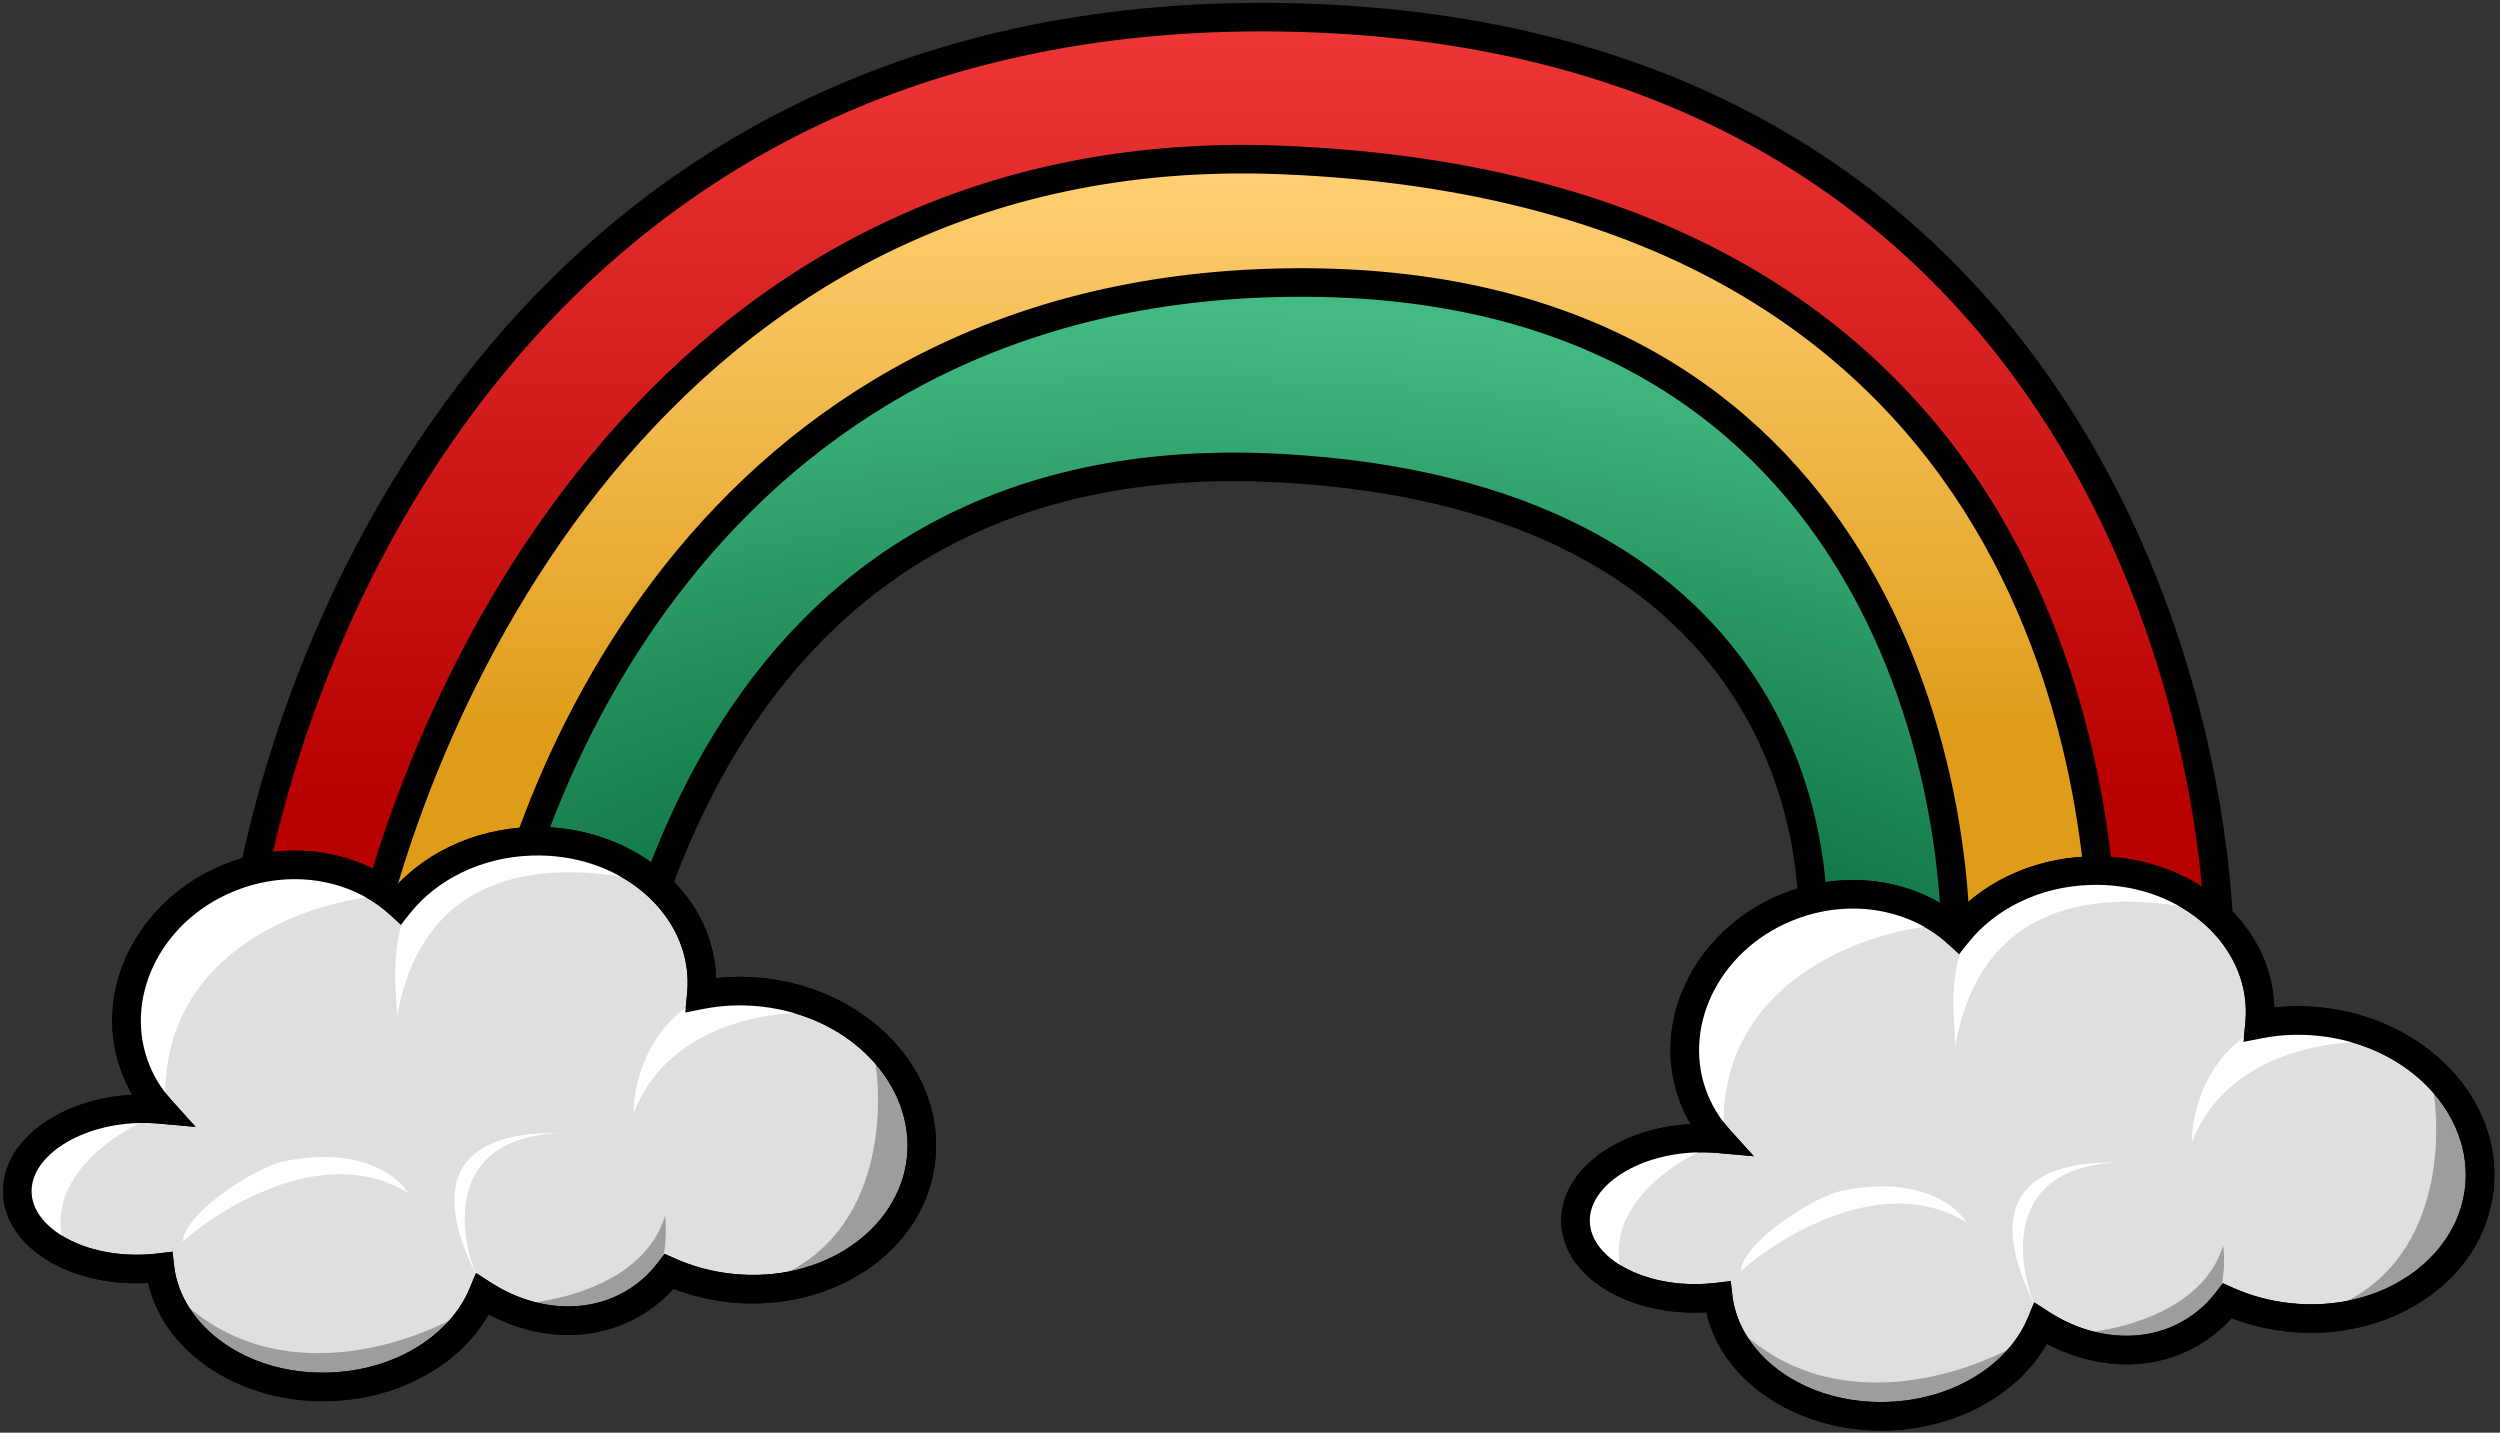
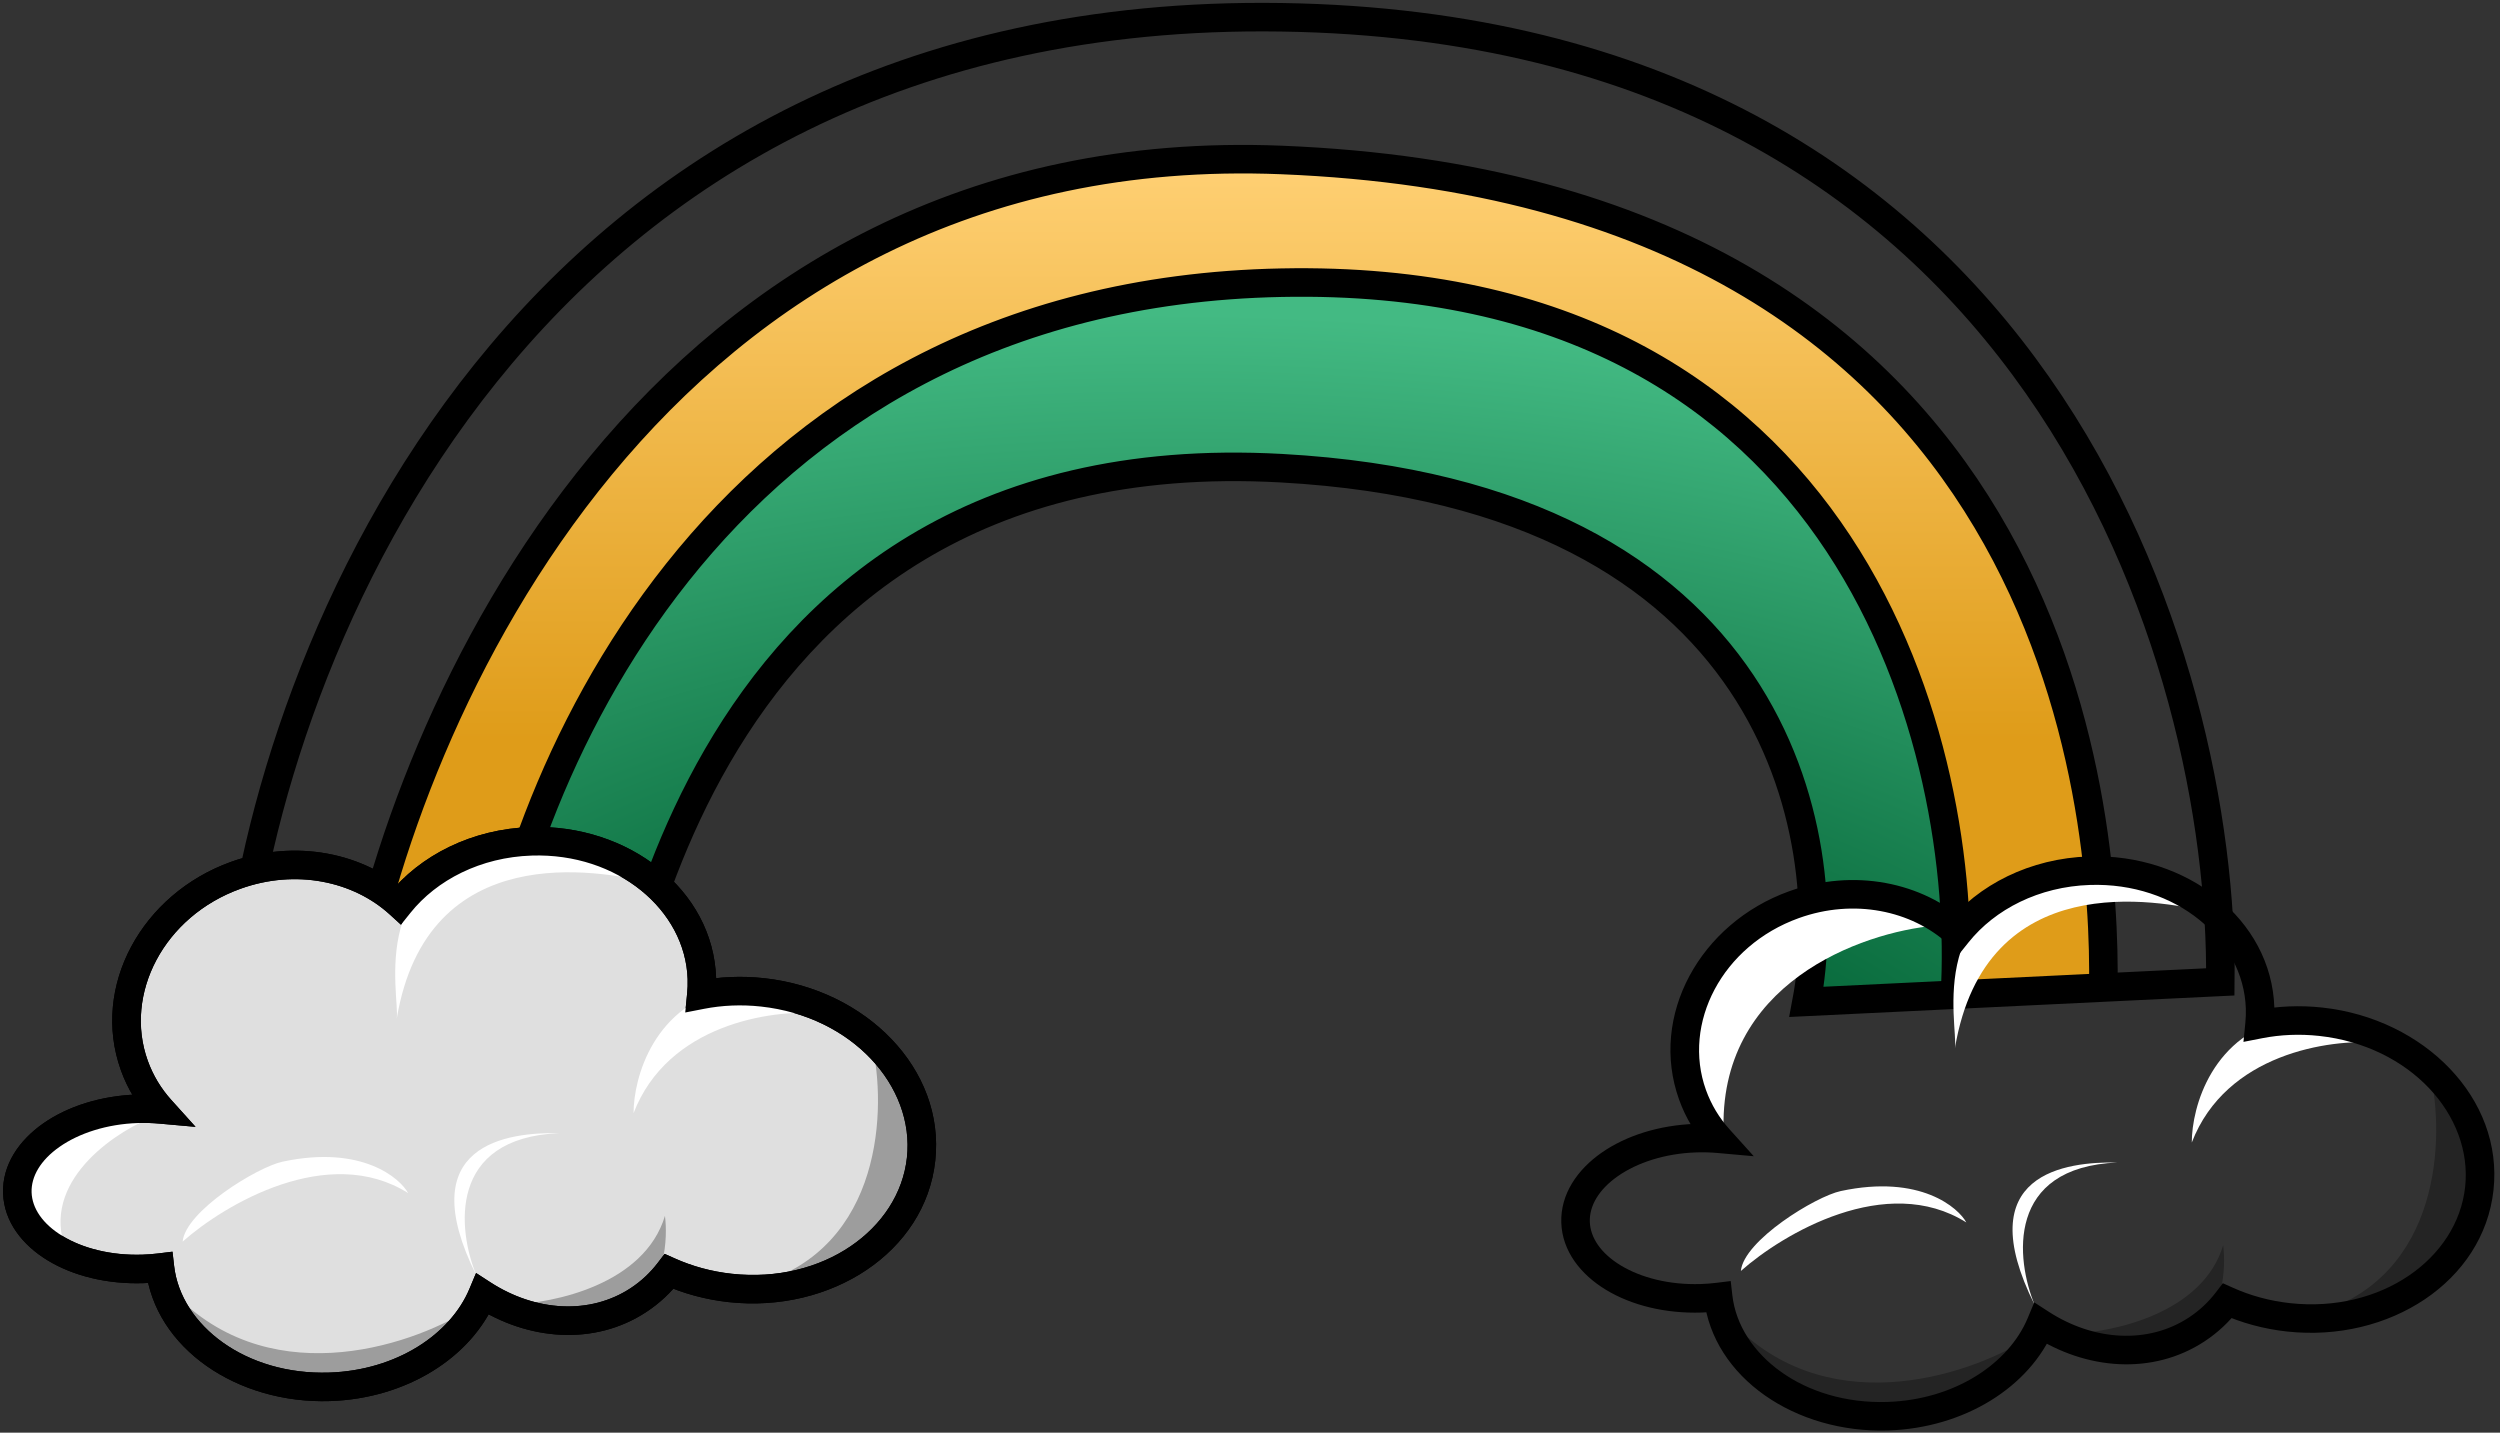
<svg xmlns="http://www.w3.org/2000/svg" width="438" height="251" viewBox="0 0 438 251" fill="none">
  <rect x="0" y="0" width="438" height="251" fill="#333333" stroke="none" />
  <path d="M224.5 82.026C311.3 86.826 322 146.359 316.5 175.526L342.5 174.271C345 131.856 324.9 47.526 224.5 49.526C124.1 51.526 89.333 138.75 84.5 182.113C95.933 184.776 104.922 186.846 106 187.026C109 187.526 116 76.026 224.5 82.026Z" fill="url(#paint0_radial_204_4669)" />
  <path d="M224.5 28.026C114.9 23.626 70.5 125.407 62 176.848C69.58 178.627 77.498 180.481 84.5 182.113C89.333 138.75 124.1 51.526 224.5 49.526C324.9 47.526 345 131.856 342.5 174.271L368.5 173.016C369 142.505 361.5 33.526 224.5 28.026Z" fill="url(#paint1_linear_204_4669)" />
-   <path d="M224.5 3.026C91.3 1.026 47 114.859 41.5 172.026C47.151 173.358 54.405 175.066 62 176.848C70.5 125.407 114.9 23.626 224.5 28.026C361.5 33.526 369 142.505 368.5 173.016L389 172.026C389.667 116.526 357.7 5.026 224.5 3.026Z" fill="url(#paint2_linear_204_4669)" />
  <path d="M62 176.848C54.405 175.066 47.151 173.358 41.5 172.026C47 114.859 91.3 1.026 224.5 3.026C357.7 5.026 389.667 116.526 389 172.026L368.5 173.016M62 176.848C70.5 125.407 114.9 23.626 224.5 28.026C361.5 33.526 369 142.505 368.5 173.016M62 176.848C69.58 178.627 77.498 180.481 84.5 182.113M368.5 173.016L342.5 174.271M84.5 182.113C95.933 184.776 104.922 186.846 106 187.026C109 187.526 116 76.026 224.5 82.026C311.3 86.826 322 146.359 316.5 175.526L342.5 174.271M84.5 182.113C89.333 138.75 124.1 51.526 224.5 49.526C324.9 47.526 345 131.856 342.5 174.271" stroke="black" stroke-width="5" />
  <path fill-rule="evenodd" clip-rule="evenodd" d="M122.967 171.442C122.998 172.404 122.966 173.355 122.873 174.293C126.274 173.628 129.89 173.457 133.599 173.862C150.499 175.704 162.935 188.791 161.376 203.091C159.817 217.392 144.854 227.492 127.954 225.65C124.11 225.231 120.498 224.23 117.228 222.766C115.754 224.699 113.958 226.396 111.852 227.778C103.741 233.102 93.179 232.34 84.557 226.755C80.764 235.835 70.286 242.565 57.747 242.972C42.341 243.471 29.421 234.241 28.025 222.083C27.051 222.203 26.055 222.281 25.04 222.314C13.139 222.699 3.288 216.731 3.037 208.982C2.786 201.234 12.23 194.641 24.131 194.255C25.499 194.211 26.84 194.25 28.143 194.367C26.158 192.164 24.577 189.579 23.53 186.663C18.801 173.489 26.765 158.574 41.32 153.349C51.798 149.587 62.835 151.873 69.96 158.364C75.052 152.003 83.455 147.709 93.079 147.397C109.139 146.877 122.52 157.642 122.967 171.442Z" fill="#DFDFDF" />
  <path d="M122.873 174.293L120.385 174.046L120.054 177.391L123.352 176.746L122.873 174.293ZM122.967 171.442L120.468 171.523V171.523L122.967 171.442ZM133.599 173.862L133.87 171.376L133.599 173.862ZM127.954 225.65L128.225 223.165L127.954 225.65ZM117.228 222.766L118.25 220.484L116.442 219.675L115.241 221.25L117.228 222.766ZM111.852 227.778L113.224 229.868L111.852 227.778ZM84.557 226.755L85.916 224.656L83.404 223.029L82.25 225.791L84.557 226.755ZM57.747 242.972L57.828 245.47L57.747 242.972ZM28.025 222.083L30.509 221.798L30.222 219.294L27.72 219.602L28.025 222.083ZM25.04 222.314L25.121 224.812H25.121L25.04 222.314ZM3.037 208.982L5.536 208.902L3.037 208.982ZM24.131 194.255L24.05 191.756H24.05L24.131 194.255ZM28.143 194.367L27.92 196.857L34.264 197.425L30 192.694L28.143 194.367ZM23.53 186.663L25.884 185.818L23.53 186.663ZM41.32 153.349L42.165 155.702L41.32 153.349ZM69.96 158.364L68.277 160.212L70.247 162.007L71.912 159.927L69.96 158.364ZM93.079 147.397L93.16 149.896L93.079 147.397ZM125.361 174.539C125.464 173.493 125.501 172.433 125.466 171.361L120.468 171.523C120.496 172.375 120.467 173.217 120.385 174.046L125.361 174.539ZM133.87 171.376C129.912 170.945 126.043 171.126 122.394 171.839L123.352 176.746C126.506 176.13 129.869 175.97 133.328 176.347L133.87 171.376ZM163.861 203.362C165.611 187.316 151.737 173.324 133.87 171.376L133.328 176.347C149.261 178.084 160.259 190.265 158.891 202.82L163.861 203.362ZM127.683 228.135C145.55 230.083 162.112 219.409 163.861 203.362L158.891 202.82C157.522 215.376 144.157 224.901 128.225 223.165L127.683 228.135ZM116.206 225.048C119.715 226.619 123.581 227.688 127.683 228.135L128.225 223.165C124.64 222.774 121.281 221.842 118.25 220.484L116.206 225.048ZM113.224 229.868C115.572 228.327 117.574 226.434 119.216 224.282L115.241 221.25C113.933 222.963 112.344 224.465 110.481 225.688L113.224 229.868ZM83.198 228.853C92.478 234.864 104.124 235.841 113.224 229.868L110.481 225.688C103.358 230.363 93.881 229.816 85.916 224.656L83.198 228.853ZM57.828 245.47C71.131 245.039 82.617 237.885 86.864 227.718L82.25 225.791C78.911 233.785 69.441 240.091 57.666 240.473L57.828 245.47ZM25.542 222.368C27.133 236.232 41.584 245.996 57.828 245.47L57.666 240.473C43.099 240.945 31.709 232.249 30.509 221.798L25.542 222.368ZM27.72 219.602C26.82 219.712 25.899 219.785 24.959 219.815L25.121 224.812C26.21 224.777 27.282 224.693 28.331 224.564L27.72 219.602ZM24.959 219.815C19.422 219.994 14.476 218.687 10.965 216.56C7.431 214.419 5.625 211.652 5.536 208.902L0.538 209.063C0.7 214.061 3.945 218.153 8.374 220.836C12.827 223.534 18.758 225.019 25.121 224.812L24.959 219.815ZM5.536 208.902C5.447 206.151 7.07 203.273 10.458 200.908C13.824 198.558 18.675 196.933 24.212 196.754L24.05 191.756C17.687 191.963 11.865 193.827 7.596 196.808C3.35 199.773 0.376 204.066 0.538 209.063L5.536 208.902ZM24.212 196.754C25.479 196.713 26.719 196.75 27.92 196.857L28.366 191.877C26.962 191.751 25.519 191.709 24.05 191.756L24.212 196.754ZM21.178 187.508C22.337 190.738 24.089 193.603 26.285 196.041L30 192.694C28.226 190.725 26.817 188.419 25.884 185.818L21.178 187.508ZM40.475 150.996C24.847 156.606 15.904 172.819 21.178 187.508L25.884 185.818C21.698 174.159 28.684 160.541 42.165 155.702L40.475 150.996ZM71.644 156.516C63.791 149.362 51.769 146.941 40.475 150.996L42.165 155.702C51.828 152.232 61.879 154.384 68.277 160.212L71.644 156.516ZM92.998 144.898C82.692 145.232 73.587 149.833 68.009 156.802L71.912 159.927C76.518 154.173 84.217 150.185 93.16 149.896L92.998 144.898ZM125.466 171.361C124.963 155.839 110.069 144.345 92.998 144.898L93.16 149.896C108.209 149.408 120.077 159.445 120.468 171.523L125.466 171.361Z" fill="black" />
-   <path d="M29 193.526C27.8 167.126 53.167 158.193 66 157.026C62.333 155.193 54.8 151.526 54 151.526C53.2 151.526 47 152.193 44 152.526L32.5 158.026L22.5 169.526V186.526L29 193.526Z" fill="white" />
  <path d="M12 220.026C6.4 208.026 19 199.026 26 196.026L18 195.026L7 199.526L3 207.526L4.5 214.526L12 220.026Z" fill="white" />
-   <path d="M98 198.526C89 198.359 71.9 200.326 83.5 223.526C80.167 215.526 78.4 199.326 98 198.526Z" fill="white" />
+   <path d="M98 198.526C89 198.359 71.9 200.326 83.5 223.526C80.167 215.526 78.4 199.326 98 198.526" fill="white" />
  <path d="M71.5 209.026C57.5 200.226 39.333 211.026 32 217.526C32.5 212.193 45.073 204.475 49.5 203.526C63.5 200.526 70.167 206.526 71.5 209.026Z" fill="white" />
  <path d="M69.5 178.526C74.833 146.526 105.333 152.693 113.5 154.526C112.167 151.859 105.8 146.826 91 148.026C63.5 150.256 70.167 174.526 69.5 178.526Z" fill="white" />
  <path d="M111 195.026C117 179.426 135.167 176.859 143.5 177.526L128.5 173.026C114.5 175.826 111 188.859 111 195.026Z" fill="white" />
  <path d="M116.5 213.026C112.9 225.026 97 228.359 89.5 228.526C94.333 229.859 105.4 231.726 111 228.526C116.6 225.326 117 216.859 116.5 213.026Z" fill="black" fill-opacity="0.3" />
  <path d="M122.873 174.293L120.385 174.046L120.054 177.391L123.352 176.746L122.873 174.293ZM122.967 171.442L120.468 171.523V171.523L122.967 171.442ZM133.599 173.862L133.87 171.376L133.599 173.862ZM127.954 225.65L128.225 223.165L127.954 225.65ZM117.228 222.766L118.25 220.484L116.442 219.675L115.241 221.25L117.228 222.766ZM111.852 227.778L113.224 229.868L111.852 227.778ZM84.557 226.755L85.916 224.656L83.404 223.029L82.25 225.791L84.557 226.755ZM57.747 242.972L57.828 245.47L57.747 242.972ZM28.025 222.083L30.509 221.798L30.222 219.294L27.72 219.602L28.025 222.083ZM25.04 222.314L25.121 224.812H25.121L25.04 222.314ZM3.037 208.982L5.536 208.902L3.037 208.982ZM24.131 194.255L24.05 191.756H24.05L24.131 194.255ZM28.143 194.367L27.92 196.857L34.264 197.425L30 192.694L28.143 194.367ZM23.53 186.663L25.884 185.818L23.53 186.663ZM41.32 153.349L42.165 155.702L41.32 153.349ZM69.96 158.364L68.277 160.212L70.247 162.007L71.912 159.927L69.96 158.364ZM93.079 147.397L93.16 149.896L93.079 147.397ZM125.361 174.539C125.464 173.493 125.501 172.433 125.466 171.361L120.468 171.523C120.496 172.375 120.467 173.217 120.385 174.046L125.361 174.539ZM133.87 171.376C129.912 170.945 126.043 171.126 122.394 171.839L123.352 176.746C126.506 176.13 129.869 175.97 133.328 176.347L133.87 171.376ZM163.861 203.362C165.611 187.316 151.737 173.324 133.87 171.376L133.328 176.347C149.261 178.084 160.259 190.265 158.891 202.82L163.861 203.362ZM127.683 228.135C145.55 230.083 162.112 219.409 163.861 203.362L158.891 202.82C157.522 215.376 144.157 224.901 128.225 223.165L127.683 228.135ZM116.206 225.048C119.715 226.619 123.581 227.688 127.683 228.135L128.225 223.165C124.64 222.774 121.281 221.842 118.25 220.484L116.206 225.048ZM113.224 229.868C115.572 228.327 117.574 226.434 119.216 224.282L115.241 221.25C113.933 222.963 112.344 224.465 110.481 225.688L113.224 229.868ZM83.198 228.853C92.478 234.864 104.124 235.841 113.224 229.868L110.481 225.688C103.358 230.363 93.881 229.816 85.916 224.656L83.198 228.853ZM57.828 245.47C71.131 245.039 82.617 237.885 86.864 227.718L82.25 225.791C78.911 233.785 69.441 240.091 57.666 240.473L57.828 245.47ZM25.542 222.368C27.133 236.232 41.584 245.996 57.828 245.47L57.666 240.473C43.099 240.945 31.709 232.249 30.509 221.798L25.542 222.368ZM27.72 219.602C26.82 219.712 25.899 219.785 24.959 219.815L25.121 224.812C26.21 224.777 27.282 224.693 28.331 224.564L27.72 219.602ZM24.959 219.815C19.422 219.994 14.476 218.687 10.965 216.56C7.431 214.419 5.625 211.652 5.536 208.902L0.538 209.063C0.7 214.061 3.945 218.153 8.374 220.836C12.827 223.534 18.758 225.019 25.121 224.812L24.959 219.815ZM5.536 208.902C5.447 206.151 7.07 203.273 10.458 200.908C13.824 198.558 18.675 196.933 24.212 196.754L24.05 191.756C17.687 191.963 11.865 193.827 7.596 196.808C3.35 199.773 0.376 204.066 0.538 209.063L5.536 208.902ZM24.212 196.754C25.479 196.713 26.719 196.75 27.92 196.857L28.366 191.877C26.962 191.751 25.519 191.709 24.05 191.756L24.212 196.754ZM21.178 187.508C22.337 190.738 24.089 193.603 26.285 196.041L30 192.694C28.226 190.725 26.817 188.419 25.884 185.818L21.178 187.508ZM40.475 150.996C24.847 156.606 15.904 172.819 21.178 187.508L25.884 185.818C21.698 174.159 28.684 160.541 42.165 155.702L40.475 150.996ZM71.644 156.516C63.791 149.362 51.769 146.941 40.475 150.996L42.165 155.702C51.828 152.232 61.879 154.384 68.277 160.212L71.644 156.516ZM92.998 144.898C82.692 145.232 73.587 149.833 68.009 156.802L71.912 159.927C76.518 154.173 84.217 150.185 93.16 149.896L92.998 144.898ZM125.466 171.361C124.963 155.839 110.069 144.345 92.998 144.898L93.16 149.896C108.209 149.408 120.077 159.445 120.468 171.523L125.466 171.361Z" fill="black" />
  <path d="M130.5 225.526C154.1 220.326 155.333 195.693 153 184.026C158 185.193 166.5 191.526 160.5 207.526C154.5 223.526 138 226.193 130.5 225.526Z" fill="black" fill-opacity="0.3" />
  <path d="M29.5 225.526C46.3 244.326 71.5 236.026 82 229.526C79.667 235.359 70.6 246.226 53 243.026C35.4 239.826 30 230.026 29.5 225.526Z" fill="black" fill-opacity="0.3" />
-   <path fill-rule="evenodd" clip-rule="evenodd" d="M395.967 176.589C395.998 177.551 395.966 178.502 395.873 179.44C399.274 178.775 402.89 178.604 406.599 179.009C423.499 180.851 435.935 193.937 434.376 208.238C432.817 222.539 417.854 232.639 400.954 230.797C397.11 230.378 393.498 229.377 390.228 227.913C388.754 229.846 386.958 231.543 384.852 232.925C376.741 238.249 366.179 237.487 357.557 231.902C353.764 240.982 343.286 247.712 330.747 248.119C315.341 248.618 302.421 239.388 301.025 227.23C300.051 227.35 299.055 227.428 298.04 227.461C286.139 227.846 276.288 221.878 276.037 214.129C275.786 206.381 285.23 199.788 297.131 199.402C298.499 199.358 299.84 199.397 301.143 199.514C299.158 197.311 297.577 194.726 296.531 191.81C291.801 178.636 299.766 163.721 314.32 158.496C324.798 154.734 335.835 157.02 342.96 163.511C348.052 157.15 356.455 152.856 366.079 152.544C382.139 152.024 395.52 162.789 395.967 176.589Z" fill="#DFDFDF" />
-   <path d="M395.873 179.44L393.385 179.193L393.054 182.538L396.352 181.893L395.873 179.44ZM395.967 176.589L393.468 176.67V176.67L395.967 176.589ZM406.599 179.009L406.87 176.523L406.599 179.009ZM400.954 230.797L401.225 228.312L400.954 230.797ZM390.228 227.913L391.25 225.631L389.442 224.822L388.241 226.397L390.228 227.913ZM384.852 232.925L386.224 235.015L384.852 232.925ZM357.557 231.902L358.916 229.803L356.404 228.176L355.25 230.938L357.557 231.902ZM330.747 248.119L330.828 250.617L330.747 248.119ZM301.025 227.23L303.509 226.945L303.222 224.441L300.72 224.749L301.025 227.23ZM298.04 227.461L298.121 229.959H298.121L298.04 227.461ZM276.037 214.129L278.536 214.049L276.037 214.129ZM297.131 199.402L297.05 196.903H297.05L297.131 199.402ZM301.143 199.514L300.92 202.004L307.263 202.572L303 197.841L301.143 199.514ZM296.531 191.81L298.884 190.965L296.531 191.81ZM314.32 158.496L315.165 160.848L314.32 158.496ZM342.96 163.511L341.277 165.359L343.247 167.154L344.912 165.074L342.96 163.511ZM366.079 152.544L366.16 155.043L366.079 152.544ZM398.361 179.686C398.464 178.64 398.501 177.58 398.466 176.508L393.468 176.67C393.496 177.522 393.467 178.364 393.385 179.193L398.361 179.686ZM406.87 176.523C402.912 176.092 399.043 176.273 395.394 176.986L396.352 181.893C399.506 181.277 402.869 181.117 406.328 181.494L406.87 176.523ZM436.861 208.509C438.611 192.463 424.737 178.471 406.87 176.523L406.328 181.494C422.261 183.231 433.259 195.412 431.891 207.967L436.861 208.509ZM400.683 233.282C418.55 235.23 435.112 224.556 436.861 208.509L431.891 207.967C430.522 220.523 417.157 230.048 401.225 228.312L400.683 233.282ZM389.206 230.195C392.715 231.766 396.581 232.835 400.683 233.282L401.225 228.312C397.64 227.921 394.281 226.989 391.25 225.631L389.206 230.195ZM386.224 235.015C388.572 233.474 390.574 231.581 392.216 229.429L388.241 226.397C386.933 228.11 385.344 229.612 383.481 230.835L386.224 235.015ZM356.198 234C365.478 240.011 377.124 240.988 386.224 235.015L383.481 230.835C376.358 235.51 366.881 234.962 358.916 229.803L356.198 234ZM330.828 250.617C344.131 250.186 355.617 243.032 359.864 232.865L355.25 230.938C351.911 238.932 342.441 245.238 330.666 245.62L330.828 250.617ZM298.542 227.515C300.133 241.379 314.584 251.143 330.828 250.617L330.666 245.62C316.099 246.092 304.709 237.396 303.509 226.945L298.542 227.515ZM300.72 224.749C299.82 224.859 298.899 224.932 297.959 224.962L298.121 229.959C299.21 229.924 300.282 229.84 301.331 229.711L300.72 224.749ZM297.959 224.962C292.422 225.141 287.476 223.834 283.965 221.707C280.431 219.566 278.625 216.799 278.536 214.049L273.538 214.21C273.7 219.208 276.945 223.3 281.374 225.983C285.827 228.681 291.758 230.166 298.121 229.959L297.959 224.962ZM278.536 214.049C278.447 211.298 280.07 208.42 283.458 206.055C286.824 203.705 291.675 202.08 297.212 201.901L297.05 196.903C290.687 197.11 284.865 198.974 280.596 201.955C276.35 204.92 273.376 209.213 273.538 214.21L278.536 214.049ZM297.212 201.901C298.479 201.86 299.719 201.897 300.92 202.004L301.366 197.024C299.962 196.898 298.519 196.856 297.05 196.903L297.212 201.901ZM294.178 192.655C295.337 195.885 297.089 198.75 299.285 201.188L303 197.841C301.226 195.872 299.817 193.566 298.884 190.965L294.178 192.655ZM313.475 156.143C297.847 161.753 288.904 177.966 294.178 192.655L298.884 190.965C294.698 179.306 301.684 165.688 315.165 160.848L313.475 156.143ZM344.644 161.663C336.792 154.509 324.769 152.088 313.475 156.143L315.165 160.848C324.828 157.379 334.879 159.531 341.277 165.359L344.644 161.663ZM365.998 150.045C355.692 150.379 346.587 154.98 341.009 161.949L344.912 165.074C349.518 159.32 357.217 155.332 366.16 155.043L365.998 150.045ZM398.466 176.508C397.963 160.986 383.069 149.492 365.998 150.045L366.16 155.043C381.209 154.555 393.077 164.592 393.468 176.67L398.466 176.508Z" fill="black" />
  <path d="M302 198.673C300.8 172.273 326.167 163.34 339 162.173C335.333 160.34 327.8 156.673 327 156.673C326.2 156.673 320 157.34 317 157.673L305.5 163.173L295.5 174.673V191.673L302 198.673Z" fill="white" />
-   <path d="M285 225.173C279.4 213.173 292 204.173 299 201.173L291 200.173L280 204.673L276 212.673L277.5 219.673L285 225.173Z" fill="white" />
  <path d="M371 203.673C362 203.506 344.9 205.473 356.5 228.673C353.167 220.673 351.4 204.473 371 203.673Z" fill="white" />
  <path d="M344.5 214.173C330.5 205.373 312.333 216.173 305 222.673C305.5 217.34 318.073 209.622 322.5 208.673C336.5 205.673 343.167 211.673 344.5 214.173Z" fill="white" />
  <path d="M342.5 183.673C347.833 151.673 378.333 157.84 386.5 159.673C385.167 157.006 378.8 151.973 364 153.173C336.5 155.403 343.167 179.673 342.5 183.673Z" fill="white" />
  <path d="M384 200.173C390 184.573 408.167 182.006 416.5 182.673L401.5 178.173C387.5 180.973 384 194.006 384 200.173Z" fill="white" />
  <path d="M389.5 218.173C385.9 230.173 370 233.506 362.5 233.673C367.333 235.006 378.4 236.873 384 233.673C389.6 230.473 390 222.006 389.5 218.173Z" fill="black" fill-opacity="0.3" />
  <path d="M395.873 179.44L393.385 179.193L393.054 182.538L396.352 181.893L395.873 179.44ZM395.967 176.589L393.468 176.67V176.67L395.967 176.589ZM406.599 179.009L406.87 176.523L406.599 179.009ZM400.954 230.797L401.225 228.312L400.954 230.797ZM390.228 227.913L391.25 225.631L389.442 224.822L388.241 226.397L390.228 227.913ZM384.852 232.925L386.224 235.015L384.852 232.925ZM357.557 231.902L358.916 229.803L356.404 228.176L355.25 230.938L357.557 231.902ZM330.747 248.119L330.828 250.617L330.747 248.119ZM301.025 227.23L303.509 226.945L303.222 224.441L300.72 224.749L301.025 227.23ZM298.04 227.461L298.121 229.959H298.121L298.04 227.461ZM276.037 214.129L278.536 214.049L276.037 214.129ZM297.131 199.402L297.05 196.903H297.05L297.131 199.402ZM301.143 199.514L300.92 202.004L307.263 202.572L303 197.841L301.143 199.514ZM296.531 191.81L298.884 190.965L296.531 191.81ZM314.32 158.496L315.165 160.848L314.32 158.496ZM342.96 163.511L341.277 165.359L343.247 167.154L344.912 165.074L342.96 163.511ZM366.079 152.544L366.16 155.043L366.079 152.544ZM398.361 179.686C398.464 178.64 398.501 177.58 398.466 176.508L393.468 176.67C393.496 177.522 393.467 178.364 393.385 179.193L398.361 179.686ZM406.87 176.523C402.912 176.092 399.043 176.273 395.394 176.986L396.352 181.893C399.506 181.277 402.869 181.117 406.328 181.494L406.87 176.523ZM436.861 208.509C438.611 192.463 424.737 178.471 406.87 176.523L406.328 181.494C422.261 183.231 433.259 195.412 431.891 207.967L436.861 208.509ZM400.683 233.282C418.55 235.23 435.112 224.556 436.861 208.509L431.891 207.967C430.522 220.523 417.157 230.048 401.225 228.312L400.683 233.282ZM389.206 230.195C392.715 231.766 396.581 232.835 400.683 233.282L401.225 228.312C397.64 227.921 394.281 226.989 391.25 225.631L389.206 230.195ZM386.224 235.015C388.572 233.474 390.574 231.581 392.216 229.429L388.241 226.397C386.933 228.11 385.344 229.612 383.481 230.835L386.224 235.015ZM356.198 234C365.478 240.011 377.124 240.988 386.224 235.015L383.481 230.835C376.358 235.51 366.881 234.962 358.916 229.803L356.198 234ZM330.828 250.617C344.131 250.186 355.617 243.032 359.864 232.865L355.25 230.938C351.911 238.932 342.441 245.238 330.666 245.62L330.828 250.617ZM298.542 227.515C300.133 241.379 314.584 251.143 330.828 250.617L330.666 245.62C316.099 246.092 304.709 237.396 303.509 226.945L298.542 227.515ZM300.72 224.749C299.82 224.859 298.899 224.932 297.959 224.962L298.121 229.959C299.21 229.924 300.282 229.84 301.331 229.711L300.72 224.749ZM297.959 224.962C292.422 225.141 287.476 223.834 283.965 221.707C280.431 219.566 278.625 216.799 278.536 214.049L273.538 214.21C273.7 219.208 276.945 223.3 281.374 225.983C285.827 228.681 291.758 230.166 298.121 229.959L297.959 224.962ZM278.536 214.049C278.447 211.298 280.07 208.42 283.458 206.055C286.824 203.705 291.675 202.08 297.212 201.901L297.05 196.903C290.687 197.11 284.865 198.974 280.596 201.955C276.35 204.92 273.376 209.213 273.538 214.21L278.536 214.049ZM297.212 201.901C298.479 201.86 299.719 201.897 300.92 202.004L301.366 197.024C299.962 196.898 298.519 196.856 297.05 196.903L297.212 201.901ZM294.178 192.655C295.337 195.885 297.089 198.75 299.285 201.188L303 197.841C301.226 195.872 299.817 193.566 298.884 190.965L294.178 192.655ZM313.475 156.143C297.847 161.753 288.904 177.966 294.178 192.655L298.884 190.965C294.698 179.306 301.684 165.688 315.165 160.848L313.475 156.143ZM344.644 161.663C336.792 154.509 324.769 152.088 313.475 156.143L315.165 160.848C324.828 157.379 334.879 159.531 341.277 165.359L344.644 161.663ZM365.998 150.045C355.692 150.379 346.587 154.98 341.009 161.949L344.912 165.074C349.518 159.32 357.217 155.332 366.16 155.043L365.998 150.045ZM398.466 176.508C397.963 160.986 383.069 149.492 365.998 150.045L366.16 155.043C381.209 154.555 393.077 164.592 393.468 176.67L398.466 176.508Z" fill="black" />
  <path d="M403.5 230.673C427.1 225.473 428.333 200.84 426 189.173C431 190.34 439.5 196.673 433.5 212.673C427.5 228.673 411 231.34 403.5 230.673Z" fill="black" fill-opacity="0.3" />
  <path d="M302.5 230.673C319.3 249.473 344.5 241.173 355 234.673C352.667 240.506 343.6 251.373 326 248.173C308.4 244.973 303 235.173 302.5 230.673Z" fill="black" fill-opacity="0.3" />
  <defs>
    <radialGradient id="paint0_radial_204_4669" cx="0" cy="0" r="1" gradientUnits="userSpaceOnUse" gradientTransform="translate(226.5 217.026) rotate(-87.164) scale(161.698 303.557)">
      <stop offset="0.332" stop-color="#005F32" />
      <stop offset="1" stop-color="#43BA83" />
    </radialGradient>
    <linearGradient id="paint1_linear_204_4669" x1="215.26" y1="27.888" x2="215.26" y2="182.113" gradientUnits="userSpaceOnUse">
      <stop stop-color="#FFD074" />
      <stop offset="0.659" stop-color="#DF9C19" />
    </linearGradient>
    <linearGradient id="paint2_linear_204_4669" x1="215.255" y1="3" x2="215.255" y2="176.848" gradientUnits="userSpaceOnUse">
      <stop stop-color="#EE3737" />
      <stop offset="0.797" stop-color="#B70000" />
    </linearGradient>
  </defs>
</svg>